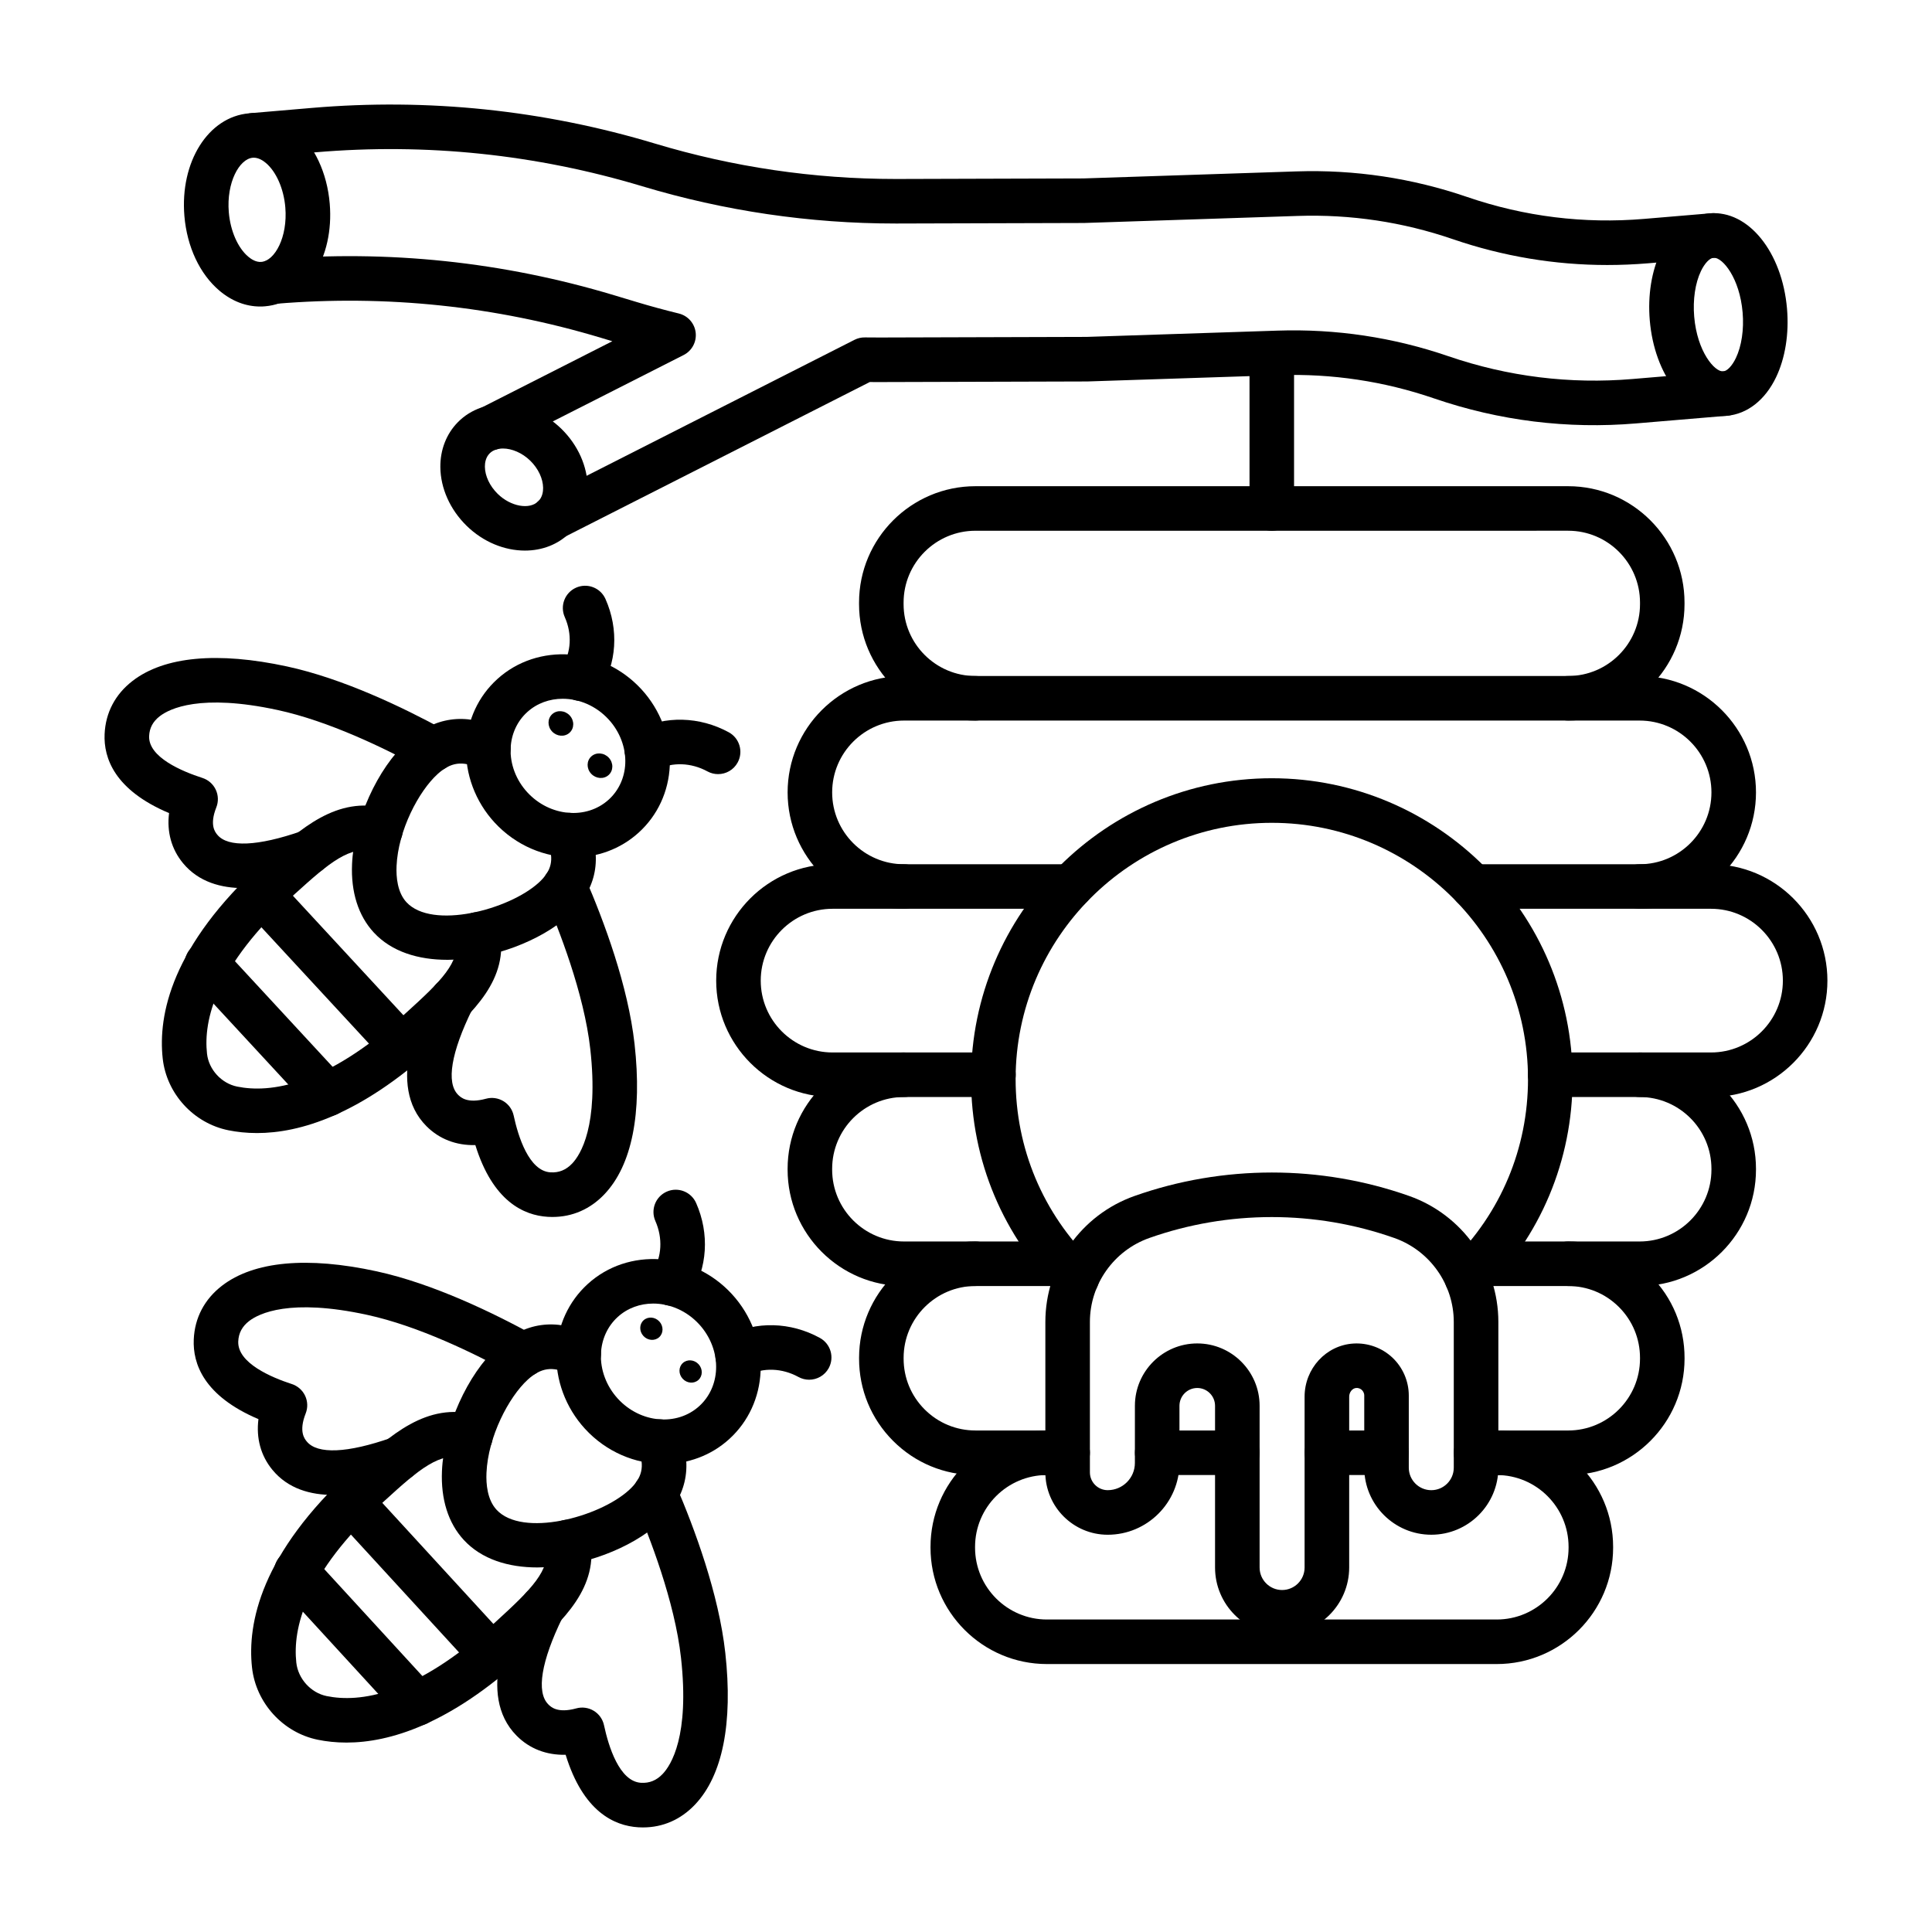
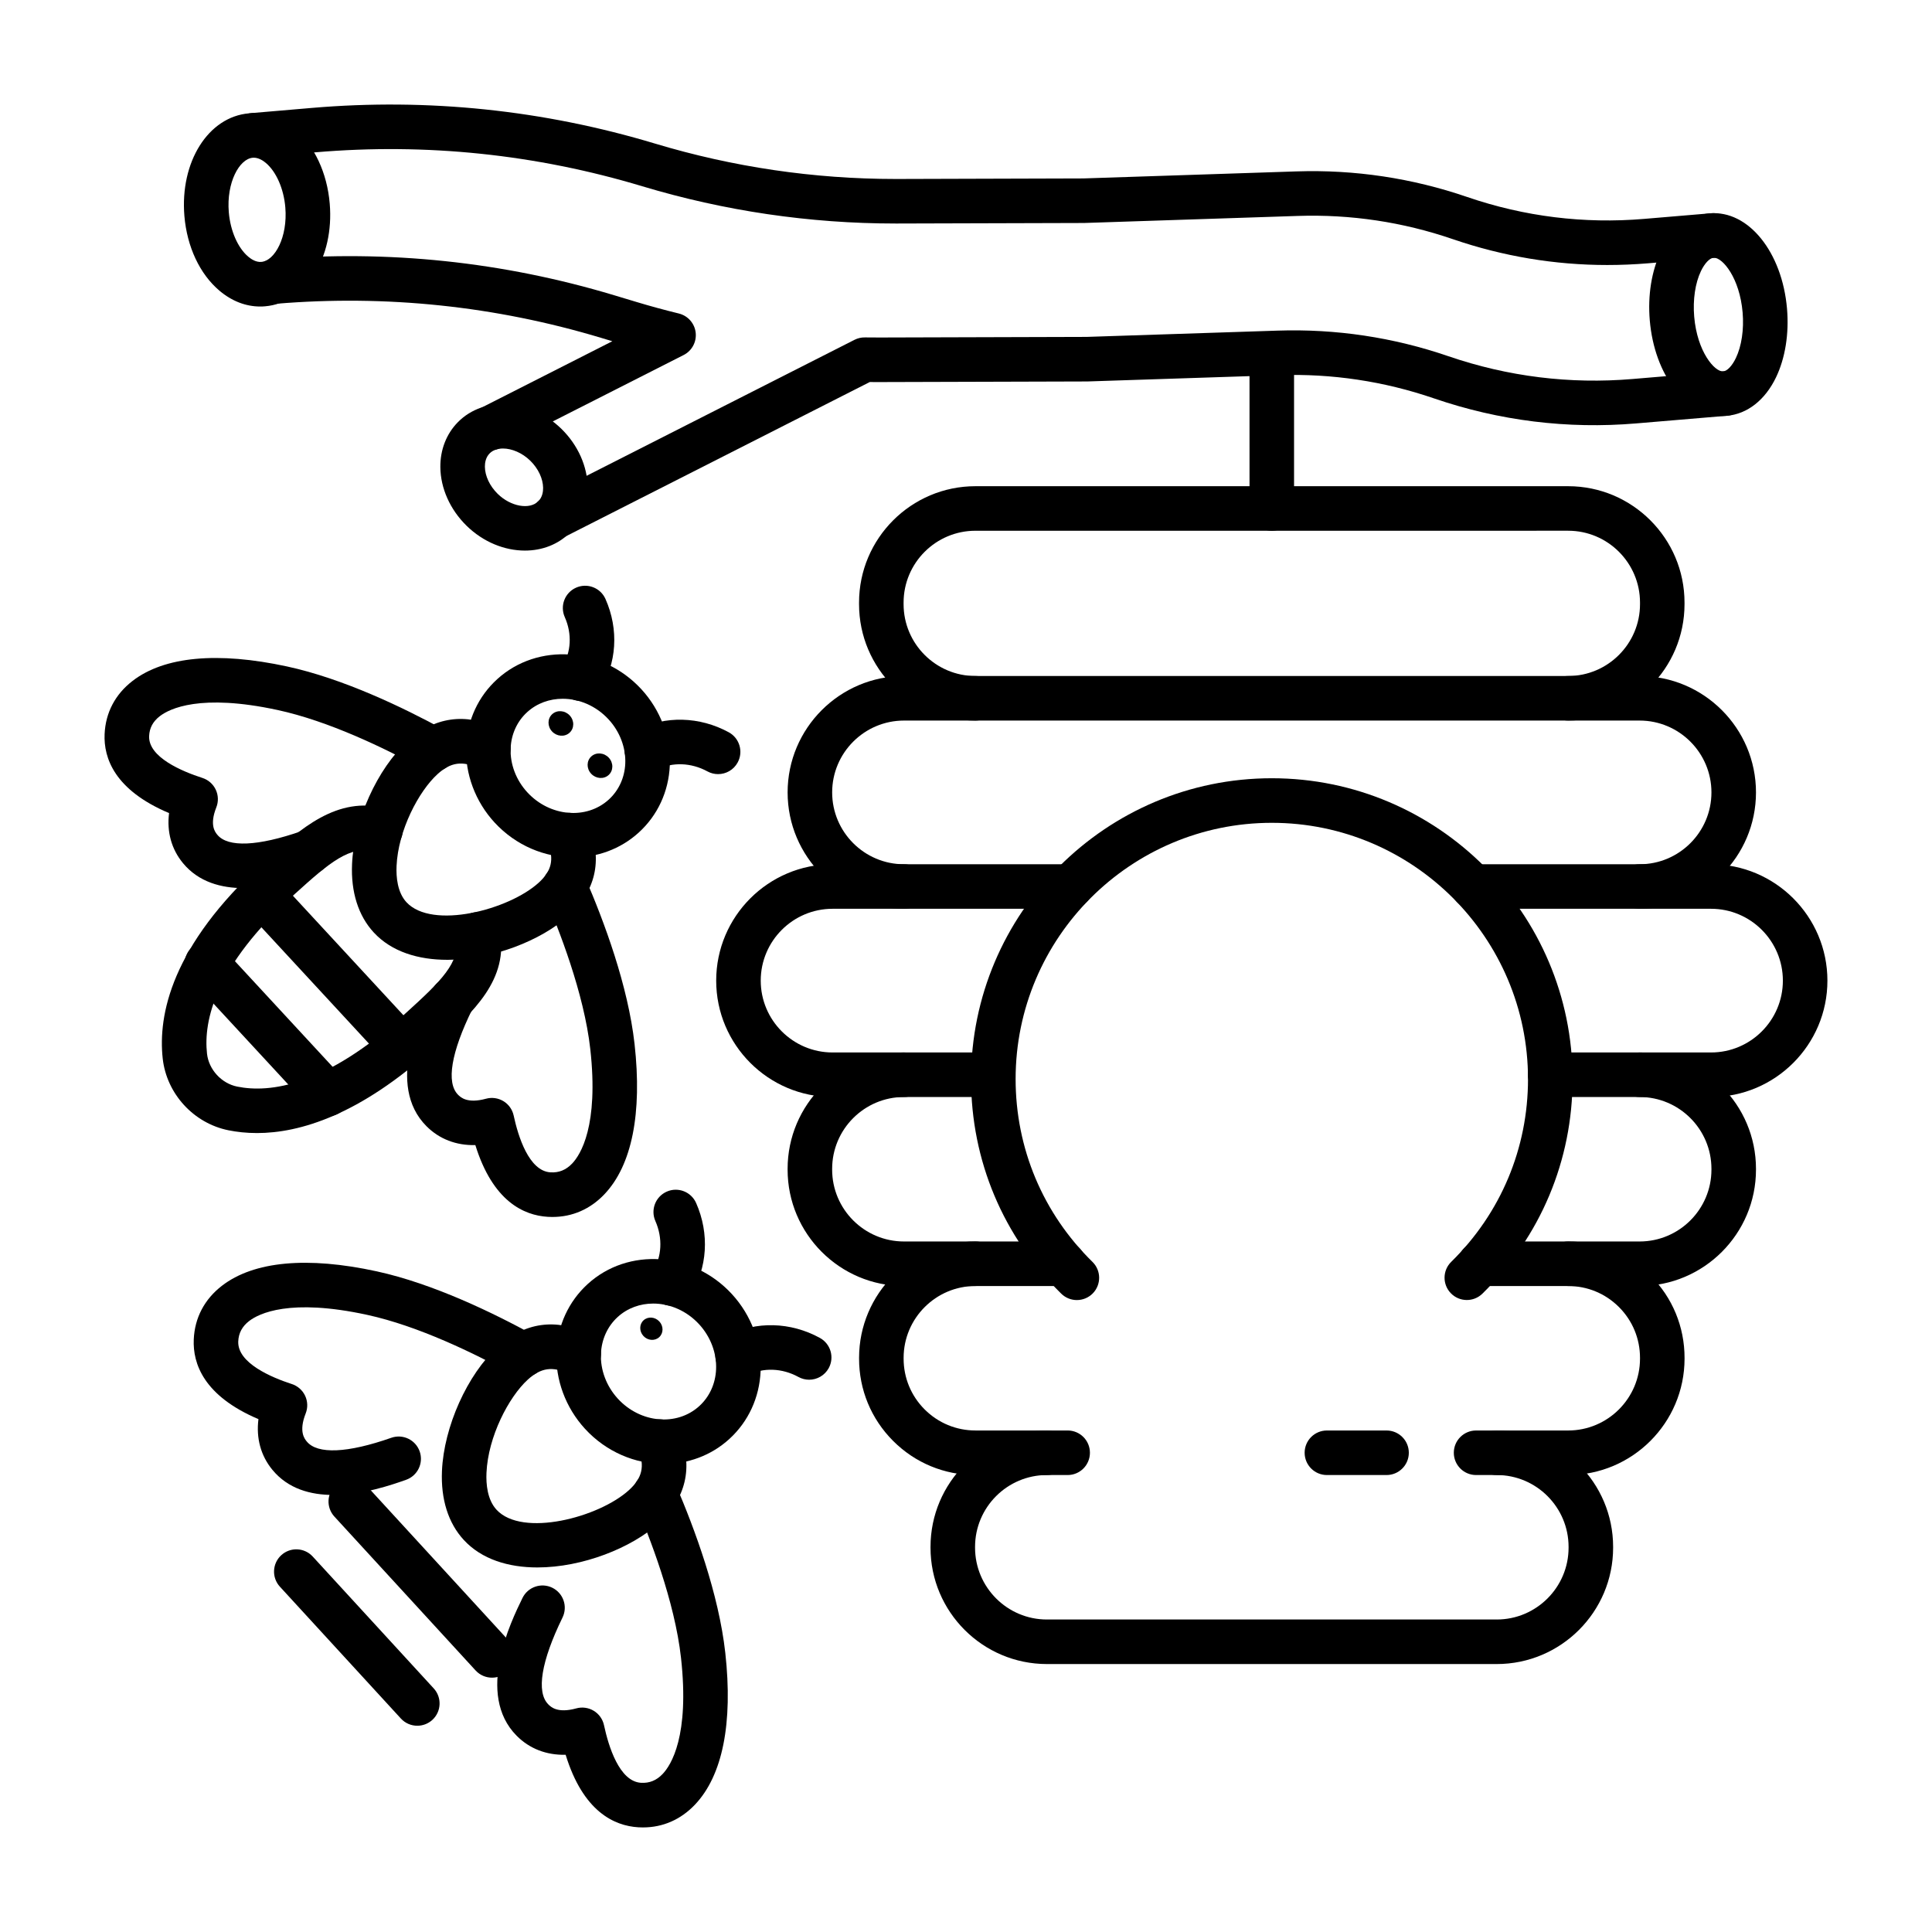
<svg xmlns="http://www.w3.org/2000/svg" fill="#000000" width="800px" height="800px" version="1.1" viewBox="144 144 512 512">
  <g>
    <path d="m559.58 334.95c-3.262 0-5.902-2.644-5.902-5.902 0-3.262 2.644-5.902 5.902-5.902 10.496 0 19.039-8.539 19.039-19.039v-0.418c0-10.496-8.539-19.039-19.039-19.039l-157.08 0.004c-10.496 0-19.039 8.539-19.039 19.039v0.418c0 10.496 8.539 19.039 19.039 19.039 3.262 0 5.902 2.644 5.902 5.902 0 3.262-2.644 5.902-5.902 5.902-17.008 0-30.844-13.836-30.844-30.844v-0.418c0-17.008 13.836-30.844 30.844-30.844h157.07c17.008 0 30.844 13.836 30.844 30.844v0.418c0.004 17.004-13.836 30.84-30.84 30.84z" />
-     <path d="m483.77 577.18c-9.797 0-17.77-7.973-17.77-17.77v-42.863c0-2.602-2.117-4.715-4.715-4.715-2.602 0-4.715 2.117-4.715 4.715v15.16c0 10.484-8.531 19.016-19.016 19.016-9.109 0-16.523-7.414-16.523-16.523v-39.852c0-14.988 9.496-28.41 23.625-33.402 23.465-8.289 49.309-8.289 72.773-0.008 14.152 4.996 23.652 18.422 23.652 33.41v38.602c0 9.797-7.973 17.77-17.77 17.77s-17.77-7.973-17.77-17.77v-19.125c0-0.75-0.395-1.234-0.629-1.457-0.285-0.27-0.785-0.586-1.5-0.539-1.012 0.062-1.863 1.113-1.863 2.301v45.27c-0.012 9.809-7.981 17.781-17.781 17.781zm-22.484-77.156c9.109 0 16.523 7.414 16.523 16.523v42.863c0 3.289 2.676 5.961 5.961 5.961 3.289 0 5.961-2.676 5.961-5.961v-45.27c0-7.465 5.695-13.652 12.965-14.09 3.797-0.223 7.547 1.129 10.305 3.727 2.762 2.598 4.344 6.262 4.344 10.051v19.125c0 3.289 2.676 5.961 5.961 5.961 3.289 0 5.961-2.676 5.961-5.961v-38.602c0-9.992-6.332-18.941-15.754-22.27-20.949-7.394-44-7.394-64.926-0.004-9.422 3.328-15.75 12.277-15.75 22.266v39.852c0 2.602 2.117 4.715 4.715 4.715 3.977 0 7.207-3.234 7.207-7.207l0.004-15.156c0-9.109 7.41-16.523 16.523-16.523z" />
    <path d="m511.45 534.9h-15.805c-3.262 0-5.902-2.644-5.902-5.902 0-3.262 2.644-5.902 5.902-5.902h15.805c3.262 0 5.902 2.644 5.902 5.902s-2.644 5.902-5.902 5.902z" />
-     <path d="m471.91 534.9h-21.238c-3.262 0-5.902-2.644-5.902-5.902 0-3.262 2.644-5.902 5.902-5.902h21.238c3.262 0 5.902 2.644 5.902 5.902s-2.644 5.902-5.902 5.902z" />
    <path d="m426.94 534.9h-24.434c-8.242 0-15.992-3.211-21.82-9.043s-9.031-13.582-9.023-21.828v-0.203c0.016-17 13.852-30.824 30.844-30.824 3.262 0 5.902 2.644 5.902 5.902 0 3.262-2.644 5.902-5.902 5.902-10.488 0-19.027 8.535-19.039 19.023v0.203c-0.004 5.094 1.973 9.875 5.57 13.477 3.598 3.598 8.379 5.582 13.469 5.582h24.434c3.262 0 5.902 2.644 5.902 5.902 0 3.262-2.644 5.906-5.902 5.906z" />
    <path d="m559.58 534.9h-24.402c-3.262 0-5.902-2.644-5.902-5.902 0-3.262 2.644-5.902 5.902-5.902h24.402c10.488 0 19.027-8.535 19.039-19.023v-0.203c0.004-5.094-1.973-9.875-5.57-13.477-3.598-3.598-8.379-5.582-13.469-5.582-3.262 0-5.902-2.644-5.902-5.902 0-3.262 2.644-5.902 5.902-5.902 8.242 0 15.992 3.211 21.82 9.043s9.031 13.582 9.023 21.828v0.203c-0.016 16.992-13.852 30.82-30.844 30.82z" />
    <path d="m540.65 584.99h-119.21c-17.008 0-30.844-13.836-30.844-30.844v-0.207c0-17.008 13.836-30.844 30.844-30.844 3.262 0 5.902 2.644 5.902 5.902 0 3.262-2.644 5.902-5.902 5.902-10.496 0-19.039 8.539-19.039 19.039v0.207c0 10.496 8.539 19.039 19.039 19.039h119.21c10.496 0 19.039-8.539 19.039-19.039v-0.207c0-10.496-8.539-19.039-19.039-19.039-3.262 0-5.902-2.644-5.902-5.902 0-3.262 2.644-5.902 5.902-5.902 17.008 0 30.844 13.836 30.844 30.844v0.207c0.004 17.004-13.836 30.844-30.844 30.844z" />
    <path d="m429.38 488.53c-1.492 0-2.984-0.562-4.133-1.688-15.418-15.121-23.906-35.324-23.906-56.895 0-43.949 35.754-79.703 79.703-79.703s79.703 35.754 79.703 79.703c0 21.559-8.484 41.758-23.887 56.879-2.328 2.285-6.066 2.25-8.348-0.078-2.285-2.328-2.25-6.066 0.078-8.348 13.121-12.879 20.348-30.086 20.348-48.449 0-37.438-30.457-67.895-67.895-67.895s-67.895 30.457-67.895 67.895c0 18.371 7.234 35.586 20.367 48.465 2.328 2.281 2.363 6.019 0.082 8.348-1.16 1.176-2.688 1.766-4.219 1.766z" />
    <path d="m578.51 384.84c-3.262 0-5.902-2.644-5.902-5.902 0-3.262 2.644-5.902 5.902-5.902 10.496 0 19.039-8.539 19.039-19.039 0-10.496-8.539-19.039-19.039-19.039h-194.94c-10.496 0-19.039 8.539-19.039 19.039 0 10.496 8.539 19.039 19.039 19.039 3.262 0 5.902 2.644 5.902 5.902 0 3.262-2.644 5.902-5.902 5.902-17.008 0-30.844-13.836-30.844-30.844 0-17.008 13.836-30.844 30.844-30.844h194.94c17.008 0 30.844 13.836 30.844 30.844 0 17.008-13.836 30.844-30.844 30.844z" />
-     <path d="m407.27 434.72h-42.629c-17.008 0-30.844-13.836-30.844-30.844s13.836-30.844 30.844-30.844h63.098c3.262 0 5.902 2.644 5.902 5.902 0 3.262-2.644 5.902-5.902 5.902h-63.098c-10.496 0-19.039 8.539-19.039 19.039 0 10.496 8.539 19.039 19.039 19.039h42.629c3.262 0 5.902 2.644 5.902 5.902 0.004 3.258-2.641 5.902-5.902 5.902z" />
+     <path d="m407.27 434.72h-42.629c-17.008 0-30.844-13.836-30.844-30.844s13.836-30.844 30.844-30.844h63.098c3.262 0 5.902 2.644 5.902 5.902 0 3.262-2.644 5.902-5.902 5.902h-63.098c-10.496 0-19.039 8.539-19.039 19.039 0 10.496 8.539 19.039 19.039 19.039h42.629z" />
    <path d="m597.44 434.72h-42.629c-3.262 0-5.902-2.644-5.902-5.902 0-3.262 2.644-5.902 5.902-5.902h42.629c10.496 0 19.039-8.539 19.039-19.039 0-10.496-8.539-19.039-19.039-19.039h-63.098c-3.262 0-5.902-2.644-5.902-5.902 0-3.262 2.644-5.902 5.902-5.902h63.098c17.008 0 30.844 13.836 30.844 30.844 0.004 17.008-13.836 30.844-30.844 30.844z" />
    <path d="m425.86 484.81h-42.293c-17.008 0-30.844-13.836-30.844-30.844v-0.207c0-17.008 13.836-30.844 30.844-30.844 3.262 0 5.902 2.644 5.902 5.902 0 3.262-2.644 5.902-5.902 5.902-10.496 0-19.039 8.539-19.039 19.039v0.207c0 10.496 8.539 19.039 19.039 19.039h42.293c3.262 0 5.902 2.644 5.902 5.902 0.004 3.258-2.641 5.902-5.902 5.902z" />
    <path d="m578.51 484.81h-42.293c-3.262 0-5.902-2.644-5.902-5.902 0-3.262 2.644-5.902 5.902-5.902h42.293c10.496 0 19.039-8.539 19.039-19.039v-0.207c0-10.496-8.539-19.039-19.039-19.039-3.262 0-5.902-2.644-5.902-5.902 0-3.262 2.644-5.902 5.902-5.902 17.008 0 30.844 13.836 30.844 30.844v0.207c0 17.008-13.836 30.844-30.844 30.844z" />
    <path d="m481.04 284.66c-3.262 0-5.902-2.644-5.902-5.902l-0.004-40.754c0-3.262 2.644-5.902 5.902-5.902 3.262 0 5.902 2.644 5.902 5.902v40.75c0.004 3.262-2.641 5.906-5.898 5.906z" />
    <path d="m283.11 289.91c-5.363 0-11.031-2.234-15.484-6.602-4.352-4.269-6.879-9.922-6.93-15.516-0.043-4.594 1.605-8.82 4.641-11.906 6.945-7.059 19.27-6.254 27.473 1.793 4.352 4.269 6.879 9.922 6.93 15.516 0.043 4.594-1.605 8.824-4.641 11.906-3.176 3.223-7.477 4.809-11.988 4.809zm-5.812-27.051c-1.418 0-2.676 0.422-3.547 1.305-1.051 1.066-1.258 2.504-1.25 3.519 0.023 2.441 1.289 5.129 3.391 7.191 3.441 3.379 8.484 4.285 10.789 1.941 1.051-1.066 1.258-2.504 1.25-3.519-0.023-2.441-1.289-5.129-3.391-7.191-2.144-2.102-4.906-3.246-7.242-3.246z" />
    <path d="m212.96 225.23c-3.824 0-7.527-1.43-10.785-4.18-5.231-4.414-8.621-11.637-9.309-19.812-1.203-14.332 6.312-26.281 17.105-27.203 4.289-0.363 8.473 1.059 12.102 4.121 5.231 4.414 8.621 11.637 9.309 19.812 1.203 14.332-6.312 26.281-17.105 27.203-0.438 0.043-0.879 0.059-1.316 0.059zm-1.707-39.438c-0.09 0-0.184 0.004-0.277 0.012-3.539 0.301-7.004 6.547-6.34 14.449 0.414 4.926 2.391 9.438 5.156 11.773 0.824 0.695 2.094 1.504 3.481 1.379 3.539-0.301 7.004-6.547 6.34-14.449-0.414-4.926-2.391-9.438-5.156-11.773-0.77-0.645-1.926-1.391-3.203-1.391z" />
    <path d="m600.56 254.23c-9.73 0-18.121-10.84-19.352-25.332-0.562-6.625 0.469-13.074 2.906-18.16 2.887-6.027 7.629-9.746 13.008-10.199 10.203-0.867 19.18 10.246 20.457 25.285 0.562 6.625-0.469 13.074-2.906 18.16-2.887 6.027-7.629 9.746-13.008 10.199-0.371 0.031-0.738 0.047-1.105 0.047zm-2.328-41.926c-0.039 0-0.082 0.004-0.117 0.004-1.051 0.09-2.363 1.477-3.348 3.535-1.516 3.168-2.168 7.566-1.789 12.059 0.793 9.34 5.453 14.699 7.699 14.516 1.051-0.09 2.363-1.477 3.348-3.535 1.516-3.168 2.168-7.566 1.789-12.059-0.781-9.176-5.281-14.52-7.582-14.52z" />
    <path d="m274.04 263.32c-2.152 0-4.227-1.184-5.269-3.234-1.477-2.906-0.316-6.461 2.594-7.938l34.91-17.719-2.957-0.891c-28.02-8.434-57.004-11.469-86.148-9.035-3.238 0.27-6.106-2.141-6.375-5.391-0.273-3.25 2.141-6.106 5.391-6.375 30.629-2.562 61.086 0.633 90.535 9.496l6.086 1.832c3.59 1.082 7.32 2.098 11.094 3.019 2.398 0.59 4.176 2.606 4.461 5.059 0.281 2.453-0.992 4.824-3.191 5.941l-48.457 24.594c-0.863 0.434-1.773 0.641-2.672 0.641z" />
    <path d="m569.95 214.23c-13.922 0-27.656-2.297-40.957-6.859-13.246-4.543-27.051-6.609-41.035-6.148l-56.578 1.867c-0.059 0.004-0.117 0.004-0.176 0.004l-49.211 0.141h-0.688c-22.742 0-45.32-3.324-67.113-9.879-28.148-8.469-57.262-11.496-86.535-8.996l-15.27 1.305c-0.203 0.043-0.414 0.07-0.625 0.094-3.246 0.297-6.121-2.047-6.422-5.293-0.145-1.566 0.336-3.164 1.344-4.371 1.008-1.207 2.457-2 4.023-2.133l15.945-1.363c30.762-2.629 61.359 0.551 90.941 9.453 20.688 6.227 42.121 9.379 63.711 9.379h0.652l49.121-0.145 56.488-1.863c15.426-0.512 30.648 1.773 45.254 6.781 15.16 5.199 30.934 7.152 46.891 5.805l17.809-1.5c1.562-0.129 3.113 0.363 4.309 1.375 1.195 1.012 1.941 2.457 2.074 4.019 0.137 1.617-0.402 3.234-1.48 4.441-1.082 1.211-2.609 1.938-4.231 1.984-0.109 0.004-0.219 0.004-0.328 0.004l-17.156 1.449c-3.598 0.297-7.184 0.449-10.758 0.449zm28.137-1.922h-0.004 0.004zm0.016 0h-0.008 0.008zm0.02-0.004h-0.016 0.016z" />
    <path d="m290.61 287.11c-2.152 0-4.227-1.184-5.269-3.234-1.477-2.906-0.316-6.461 2.594-7.938l82.516-41.883c0.855-0.434 1.805-0.656 2.762-0.637 1.32 0.02 2.644 0.027 3.961 0.023l54.785-0.16 50.645-1.664c15.422-0.508 30.641 1.773 45.242 6.785 15.77 5.406 32.18 7.438 48.773 6.039l24.055-2.027c3.25-0.273 6.106 2.137 6.379 5.387 0.273 3.25-2.137 6.106-5.387 6.379l-24.055 2.027c-18.238 1.539-36.27-0.695-53.598-6.637-13.242-4.543-27.047-6.609-41.023-6.152l-50.73 1.668c-0.059 0.004-0.117 0.004-0.176 0.004l-54.875 0.16c-0.898 0.004-1.805 0-2.707-0.008l-81.223 41.227c-0.855 0.438-1.77 0.641-2.668 0.641z" />
    <path d="m274.39 588.6c-1.598 0-3.188-0.645-4.352-1.91l-37.426-40.785c-2.203-2.402-2.043-6.137 0.359-8.344 2.402-2.203 6.137-2.047 8.344 0.359l37.426 40.785c2.203 2.402 2.043 6.137-0.359 8.344-1.137 1.039-2.566 1.551-3.992 1.551z" />
    <path d="m254.59 601.34c-1.598 0-3.188-0.645-4.352-1.91l-32.062-34.941c-2.203-2.402-2.043-6.137 0.359-8.344 2.402-2.207 6.137-2.043 8.344 0.359l32.062 34.941c2.203 2.402 2.043 6.137-0.359 8.344-1.137 1.035-2.566 1.551-3.992 1.551z" />
    <path d="m321.94 490.04c-1.078 0-2.172-0.297-3.152-0.918-2.754-1.746-3.574-5.391-1.828-8.148 2.445-3.863 2.715-8.871 0.719-13.395-1.316-2.984 0.035-6.469 3.016-7.785 2.984-1.32 6.469 0.035 7.785 3.016 3.59 8.133 3.012 17.281-1.543 24.48-1.125 1.781-3.039 2.75-4.996 2.75z" />
    <path d="m358.43 509.64c-0.961 0-1.934-0.234-2.836-0.73-4.336-2.379-9.352-2.555-13.426-0.465-2.902 1.484-6.461 0.34-7.945-2.559-1.488-2.902-0.34-6.461 2.559-7.945 7.562-3.879 16.723-3.644 24.496 0.621 2.859 1.57 3.902 5.156 2.336 8.016-1.078 1.953-3.098 3.062-5.184 3.062z" />
    <path d="m319.93 531.97c-7.559 0-15.242-3.156-20.898-9.32-5.137-5.598-7.894-13.043-7.574-20.426 0.305-6.957 3.234-13.316 8.254-17.91 10.742-9.828 27.914-8.629 38.281 2.668 5.137 5.598 7.894 13.043 7.574 20.426-0.305 6.957-3.234 13.316-8.254 17.91-4.879 4.465-11.086 6.652-17.383 6.652zm-2.824-42.512c-3.441 0-6.797 1.172-9.422 3.57-2.688 2.461-4.262 5.91-4.426 9.711-0.188 4.277 1.445 8.621 4.477 11.926 5.969 6.508 15.664 7.379 21.609 1.938 2.688-2.461 4.262-5.906 4.426-9.711 0.188-4.277-1.445-8.621-4.477-11.926-3.332-3.633-7.832-5.508-12.188-5.508z" />
    <path d="m286.41 559.39c-7.629 0-14.758-2.121-19.531-7.32-4.094-4.461-6.082-10.777-5.754-18.273 0.512-11.699 6.719-25.527 14.762-32.883 7.094-6.488 15.422-7.676 24.082-3.43 2.926 1.438 4.137 4.973 2.703 7.902-1.438 2.93-4.973 4.141-7.902 2.703-4.269-2.094-7.43-1.648-10.914 1.539-5.047 4.617-10.516 15.113-10.934 24.688-0.133 2.996 0.223 7.121 2.66 9.773 6.793 7.402 27.16 2.07 35.133-5.223 3.477-3.18 4.195-6.281 2.484-10.699-1.18-3.039 0.332-6.461 3.371-7.641 3.043-1.176 6.461 0.332 7.641 3.371 3.484 8.996 1.574 17.184-5.523 23.68-7.289 6.66-20.387 11.812-32.277 11.812z" />
-     <path d="m235.81 605.8c-2.816 0-5.352-0.293-7.606-0.754-9.223-1.883-16.383-9.758-17.418-19.145-1.277-11.625 2.305-30.152 26.637-52.41l0.508-0.465c9.434-8.633 19.188-17.566 32.254-14.07 3.152 0.84 5.019 4.078 4.18 7.227-0.84 3.148-4.078 5.023-7.227 4.18-6.504-1.734-12.027 2.945-21.234 11.371l-0.508 0.465c-20.676 18.914-23.848 33.5-22.871 42.41 0.473 4.281 3.856 8.012 8.043 8.867 8.688 1.777 23.418-0.113 44.281-19.203l0.676-0.617c9.254-8.461 14.434-13.555 13.223-19.914-0.609-3.203 1.492-6.293 4.695-6.902 3.207-0.605 6.293 1.492 6.902 4.695 2.5 13.145-6.902 21.738-16.855 30.836l-0.672 0.613c-19.672 18.008-35.605 22.816-47.008 22.816z" />
    <path d="m232.34 540.18c-5.988 0-11.992-1.598-16.16-6.672-3.082-3.754-4.328-8.387-3.688-13.422-14.508-6.16-17.422-14.719-17.145-21.117 0.25-5.738 2.84-10.66 7.484-14.242 8.434-6.496 22.605-7.812 40.988-3.812 14.945 3.254 30.969 11.031 41.781 16.98 2.856 1.574 3.898 5.164 2.324 8.02s-5.164 3.894-8.02 2.324c-10.125-5.574-25.039-12.84-38.598-15.789-20.52-4.465-28.703-0.348-31.273 1.629-1.852 1.426-2.797 3.195-2.894 5.402-0.25 5.738 8.793 9.547 14.203 11.309 1.547 0.504 2.82 1.625 3.516 3.098 0.695 1.473 0.75 3.168 0.152 4.684-1.887 4.793-0.309 6.719 0.289 7.441 2.824 3.441 10.781 3.09 22.398-0.984 3.078-1.082 6.445 0.539 7.523 3.617 1.078 3.074-0.539 6.445-3.617 7.523-3.617 1.273-11.426 4.012-19.266 4.012z" />
    <path d="m314.4 628.29c-0.414 0-0.832-0.012-1.25-0.039-6.402-0.391-14.625-4.18-19.25-19.215-5.09 0.121-9.574-1.605-12.992-5.055-10.898-10.996-1.523-30.191 1.555-36.5 1.434-2.93 4.965-4.144 7.894-2.715 2.93 1.43 4.144 4.965 2.715 7.894-5.656 11.586-7 19.754-3.777 23.008 0.664 0.672 2.426 2.449 7.426 1.07 1.566-0.43 3.242-0.199 4.633 0.645 1.391 0.844 2.371 2.223 2.711 3.812 1.188 5.551 4.043 14.914 9.805 15.266 2.238 0.133 4.109-0.629 5.734-2.336 2.231-2.344 7.168-10.031 4.867-30.793-1.652-14.926-8.379-32.211-12.242-41.188-1.289-2.996 0.094-6.469 3.09-7.758 2.992-1.289 6.469 0.094 7.758 3.09 5.035 11.699 11.402 28.93 13.133 44.555 2.062 18.621-0.719 32.535-8.051 40.234-3.766 3.957-8.5 6.023-13.758 6.023z" />
    <path d="m318.69 498.37c-1.164 1.062-3.035 0.918-4.176-0.32s-1.121-3.102 0.043-4.164c1.164-1.062 3.035-0.918 4.176 0.32 1.145 1.238 1.121 3.102-0.043 4.164z" />
-     <path d="m329.09 509.7c-1.164 1.062-3.035 0.918-4.176-0.32-1.141-1.238-1.121-3.102 0.043-4.164 1.164-1.062 3.035-0.918 4.176 0.32 1.141 1.238 1.121 3.102-0.043 4.164z" />
    <path d="m250.54 427.25c-1.59 0-3.172-0.637-4.336-1.895l-37.305-40.344c-2.215-2.394-2.066-6.129 0.328-8.344 2.394-2.215 6.129-2.07 8.344 0.328l37.305 40.344c2.215 2.394 2.066 6.129-0.328 8.344-1.137 1.047-2.574 1.566-4.008 1.566z" />
    <path d="m230.8 439.86c-1.59 0-3.172-0.637-4.336-1.895l-31.961-34.562c-2.215-2.394-2.066-6.129 0.328-8.344s6.129-2.07 8.344 0.328l31.961 34.562c2.215 2.394 2.066 6.129-0.328 8.344-1.137 1.047-2.574 1.566-4.008 1.566z" />
    <path d="m297.93 329.77c-1.086 0-2.188-0.301-3.172-0.93-2.75-1.754-3.555-5.402-1.801-8.152 2.422-3.797 2.688-8.715 0.711-13.156-1.324-2.981 0.016-6.469 2.996-7.793s6.469 0.016 7.793 2.996c3.59 8.074 3.016 17.16-1.547 24.309-1.121 1.762-3.031 2.727-4.981 2.727z" />
    <path d="m334.3 349.15c-0.953 0-1.922-0.23-2.82-0.719-4.324-2.356-9.332-2.527-13.398-0.461-2.906 1.477-6.461 0.32-7.938-2.586-1.477-2.906-0.32-6.461 2.586-7.938 7.535-3.832 16.656-3.602 24.398 0.613 2.863 1.559 3.922 5.144 2.359 8.008-1.066 1.969-3.094 3.082-5.188 3.082z" />
    <path d="m295.93 371.23c-7.535 0-15.191-3.121-20.828-9.219-5.129-5.547-7.891-12.934-7.57-20.258 0.301-6.91 3.234-13.227 8.25-17.781 10.703-9.719 27.82-8.531 38.152 2.641 5.129 5.547 7.891 12.934 7.57 20.258-0.301 6.91-3.234 13.227-8.25 17.781-4.863 4.414-11.051 6.578-17.324 6.578zm-2.816-42.051c-3.434 0-6.777 1.16-9.395 3.535-2.668 2.422-4.227 5.816-4.391 9.555-0.184 4.203 1.434 8.477 4.441 11.727 5.953 6.438 15.617 7.297 21.543 1.914 2.668-2.422 4.227-5.816 4.391-9.555 0.184-4.199-1.438-8.477-4.441-11.727-3.32-3.598-7.805-5.449-12.148-5.449z" />
    <path d="m262.52 398.36c-7.606 0-14.707-2.098-19.465-7.242-4.09-4.426-6.082-10.695-5.758-18.129 0.508-11.598 6.703-25.305 14.734-32.598 7.07-6.418 15.367-7.59 23.992-3.394 2.934 1.426 4.152 4.961 2.727 7.891-1.426 2.934-4.961 4.156-7.891 2.727-4.266-2.074-7.418-1.633-10.891 1.52-5.019 4.559-10.461 14.922-10.875 24.371-0.129 2.941 0.223 6.996 2.629 9.598 6.773 7.32 27.078 2.047 35.023-5.168 3.438-3.121 4.148-6.156 2.461-10.484-1.188-3.039 0.316-6.461 3.352-7.648 3.035-1.188 6.461 0.316 7.648 3.352 3.492 8.938 1.582 17.07-5.523 23.52-7.258 6.594-20.316 11.688-32.164 11.688z" />
    <path d="m212.08 444.27c-2.805 0-5.332-0.289-7.574-0.742-9.203-1.867-16.352-9.676-17.383-18.992-1.277-11.52 2.297-29.879 26.57-51.914l0.508-0.461c9.402-8.539 19.129-17.367 32.141-13.918 3.152 0.836 5.027 4.066 4.195 7.219-0.836 3.152-4.07 5.027-7.219 4.195-6.488-1.723-11.996 2.91-21.176 11.246l-0.508 0.461c-20.586 18.688-23.746 33.086-22.773 41.875 0.465 4.207 3.828 7.871 7.996 8.719 8.66 1.754 23.352-0.113 44.145-18.992l0.676-0.609c9.203-8.348 14.355-13.379 13.156-19.617-0.613-3.203 1.484-6.297 4.688-6.91 3.199-0.613 6.297 1.484 6.91 4.688 2.504 13.055-6.883 21.57-16.82 30.586l-0.672 0.609c-19.617 17.797-35.492 22.559-46.859 22.559z" />
    <path d="m290.41 466.51c-0.414 0-0.828-0.012-1.246-0.039-6.383-0.387-14.574-4.133-19.191-19.008-5.07 0.117-9.535-1.59-12.945-5-10.906-10.922-1.539-29.953 1.539-36.211 1.441-2.926 4.977-4.129 7.906-2.691 2.926 1.441 4.129 4.977 2.691 7.906-5.617 11.418-6.961 19.461-3.777 22.652 0.66 0.66 2.418 2.418 7.41 1.055 1.562-0.43 3.234-0.191 4.621 0.648 1.387 0.84 2.363 2.215 2.707 3.801 1.18 5.477 4.019 14.711 9.754 15.059 2.238 0.141 4.125-0.629 5.75-2.336 2.203-2.316 7.082-9.918 4.801-30.355-1.648-14.75-8.348-31.84-12.195-40.711-1.297-2.992 0.078-6.469 3.066-7.766 2.992-1.297 6.469 0.074 7.766 3.066 5.019 11.578 11.371 28.629 13.098 44.098 2.051 18.387-0.707 32.148-7.977 39.801-3.762 3.965-8.504 6.031-13.777 6.031z" />
    <path d="m208.62 379.36c-5.969 0-11.957-1.582-16.113-6.602-3.074-3.715-4.328-8.301-3.703-13.281-14.453-6.102-17.359-14.594-17.082-20.945 0.25-5.668 2.812-10.543 7.414-14.09 8.391-6.477 22.543-7.797 40.918-3.828 14.891 3.215 30.863 10.91 41.641 16.797 2.863 1.562 3.914 5.148 2.352 8.012s-5.148 3.914-8.012 2.352c-10.094-5.516-24.961-12.699-38.473-15.617-20.516-4.434-28.664-0.332-31.215 1.637-1.809 1.395-2.734 3.117-2.828 5.258-0.246 5.625 8.746 9.375 14.129 11.113 1.555 0.5 2.832 1.625 3.527 3.102 0.695 1.477 0.75 3.176 0.148 4.695-1.859 4.688-0.309 6.559 0.277 7.266 2.812 3.398 10.746 3.051 22.332-0.984 3.082-1.07 6.445 0.555 7.516 3.637 1.07 3.078-0.555 6.445-3.637 7.516-3.598 1.258-11.379 3.965-19.191 3.965z" />
    <path d="m294.93 338.19c-1.293 1.168-3.367 1.012-4.633-0.352-1.266-1.363-1.242-3.418 0.051-4.586 1.293-1.168 3.367-1.012 4.633 0.352 1.266 1.363 1.242 3.418-0.051 4.586z" />
    <path d="m305.29 349.39c-1.293 1.168-3.367 1.012-4.633-0.352s-1.242-3.418 0.051-4.586c1.293-1.168 3.367-1.012 4.633 0.352 1.262 1.363 1.242 3.414-0.051 4.586z" />
  </g>
</svg>